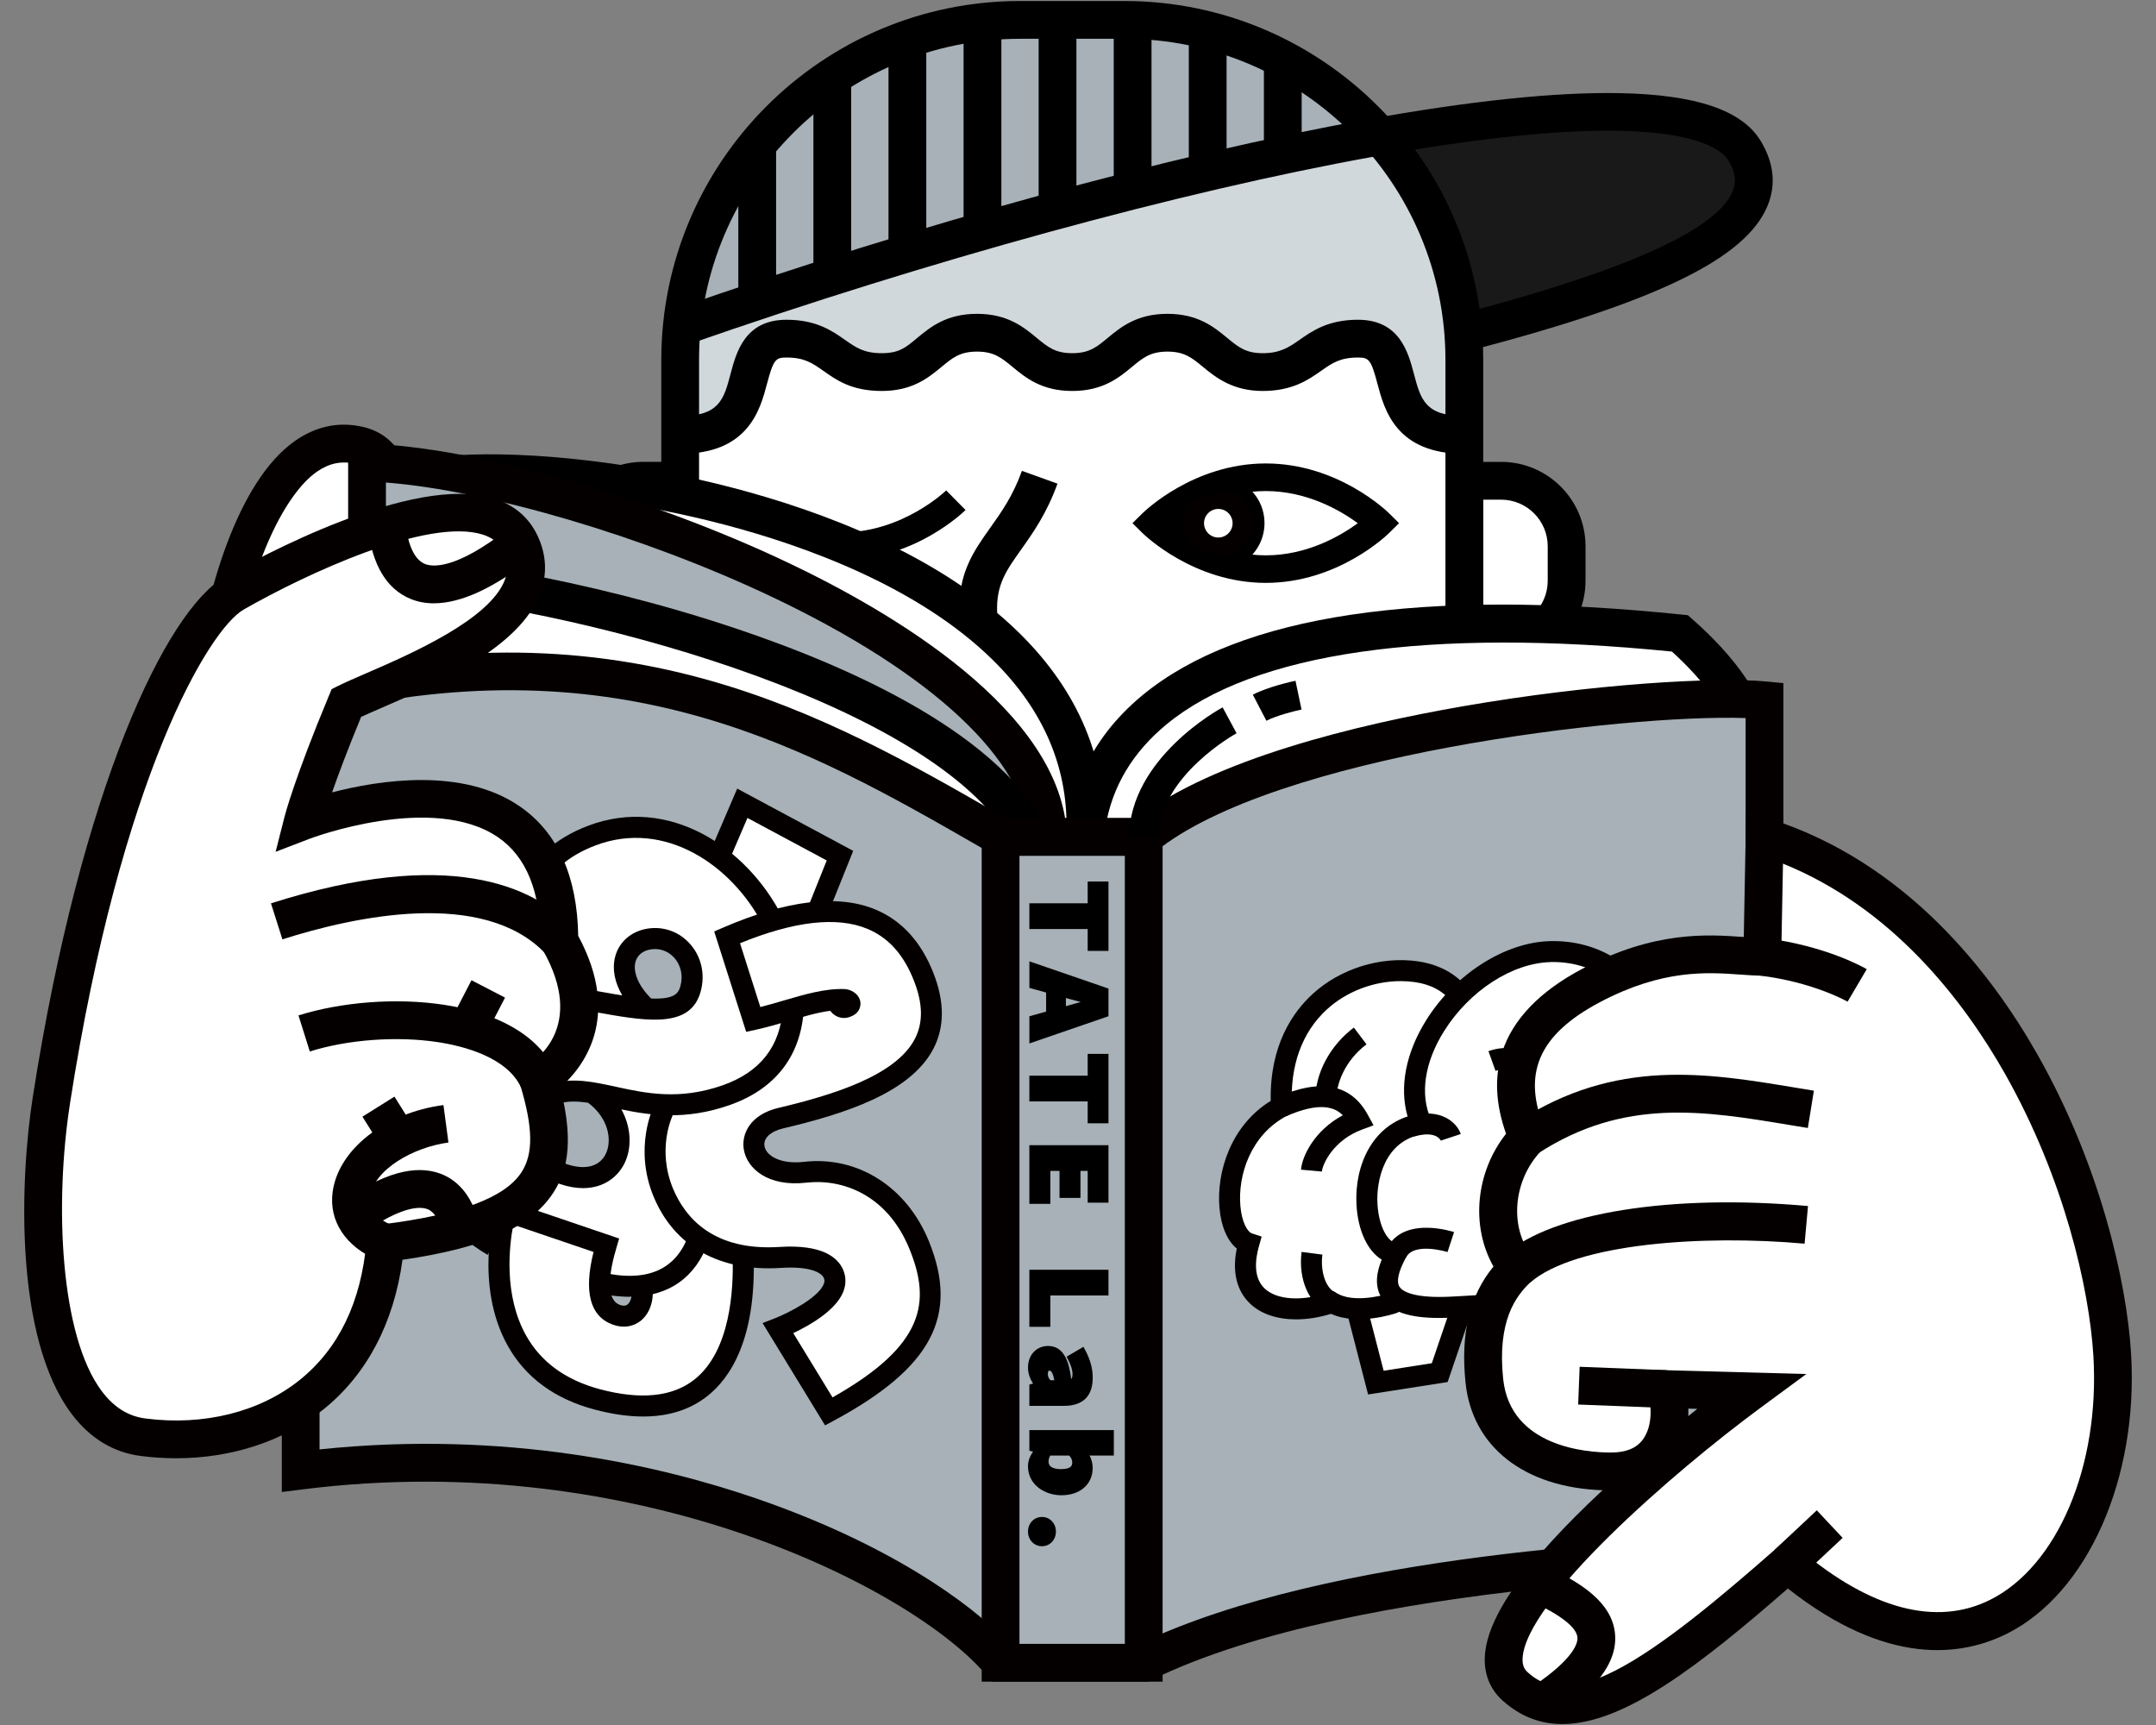
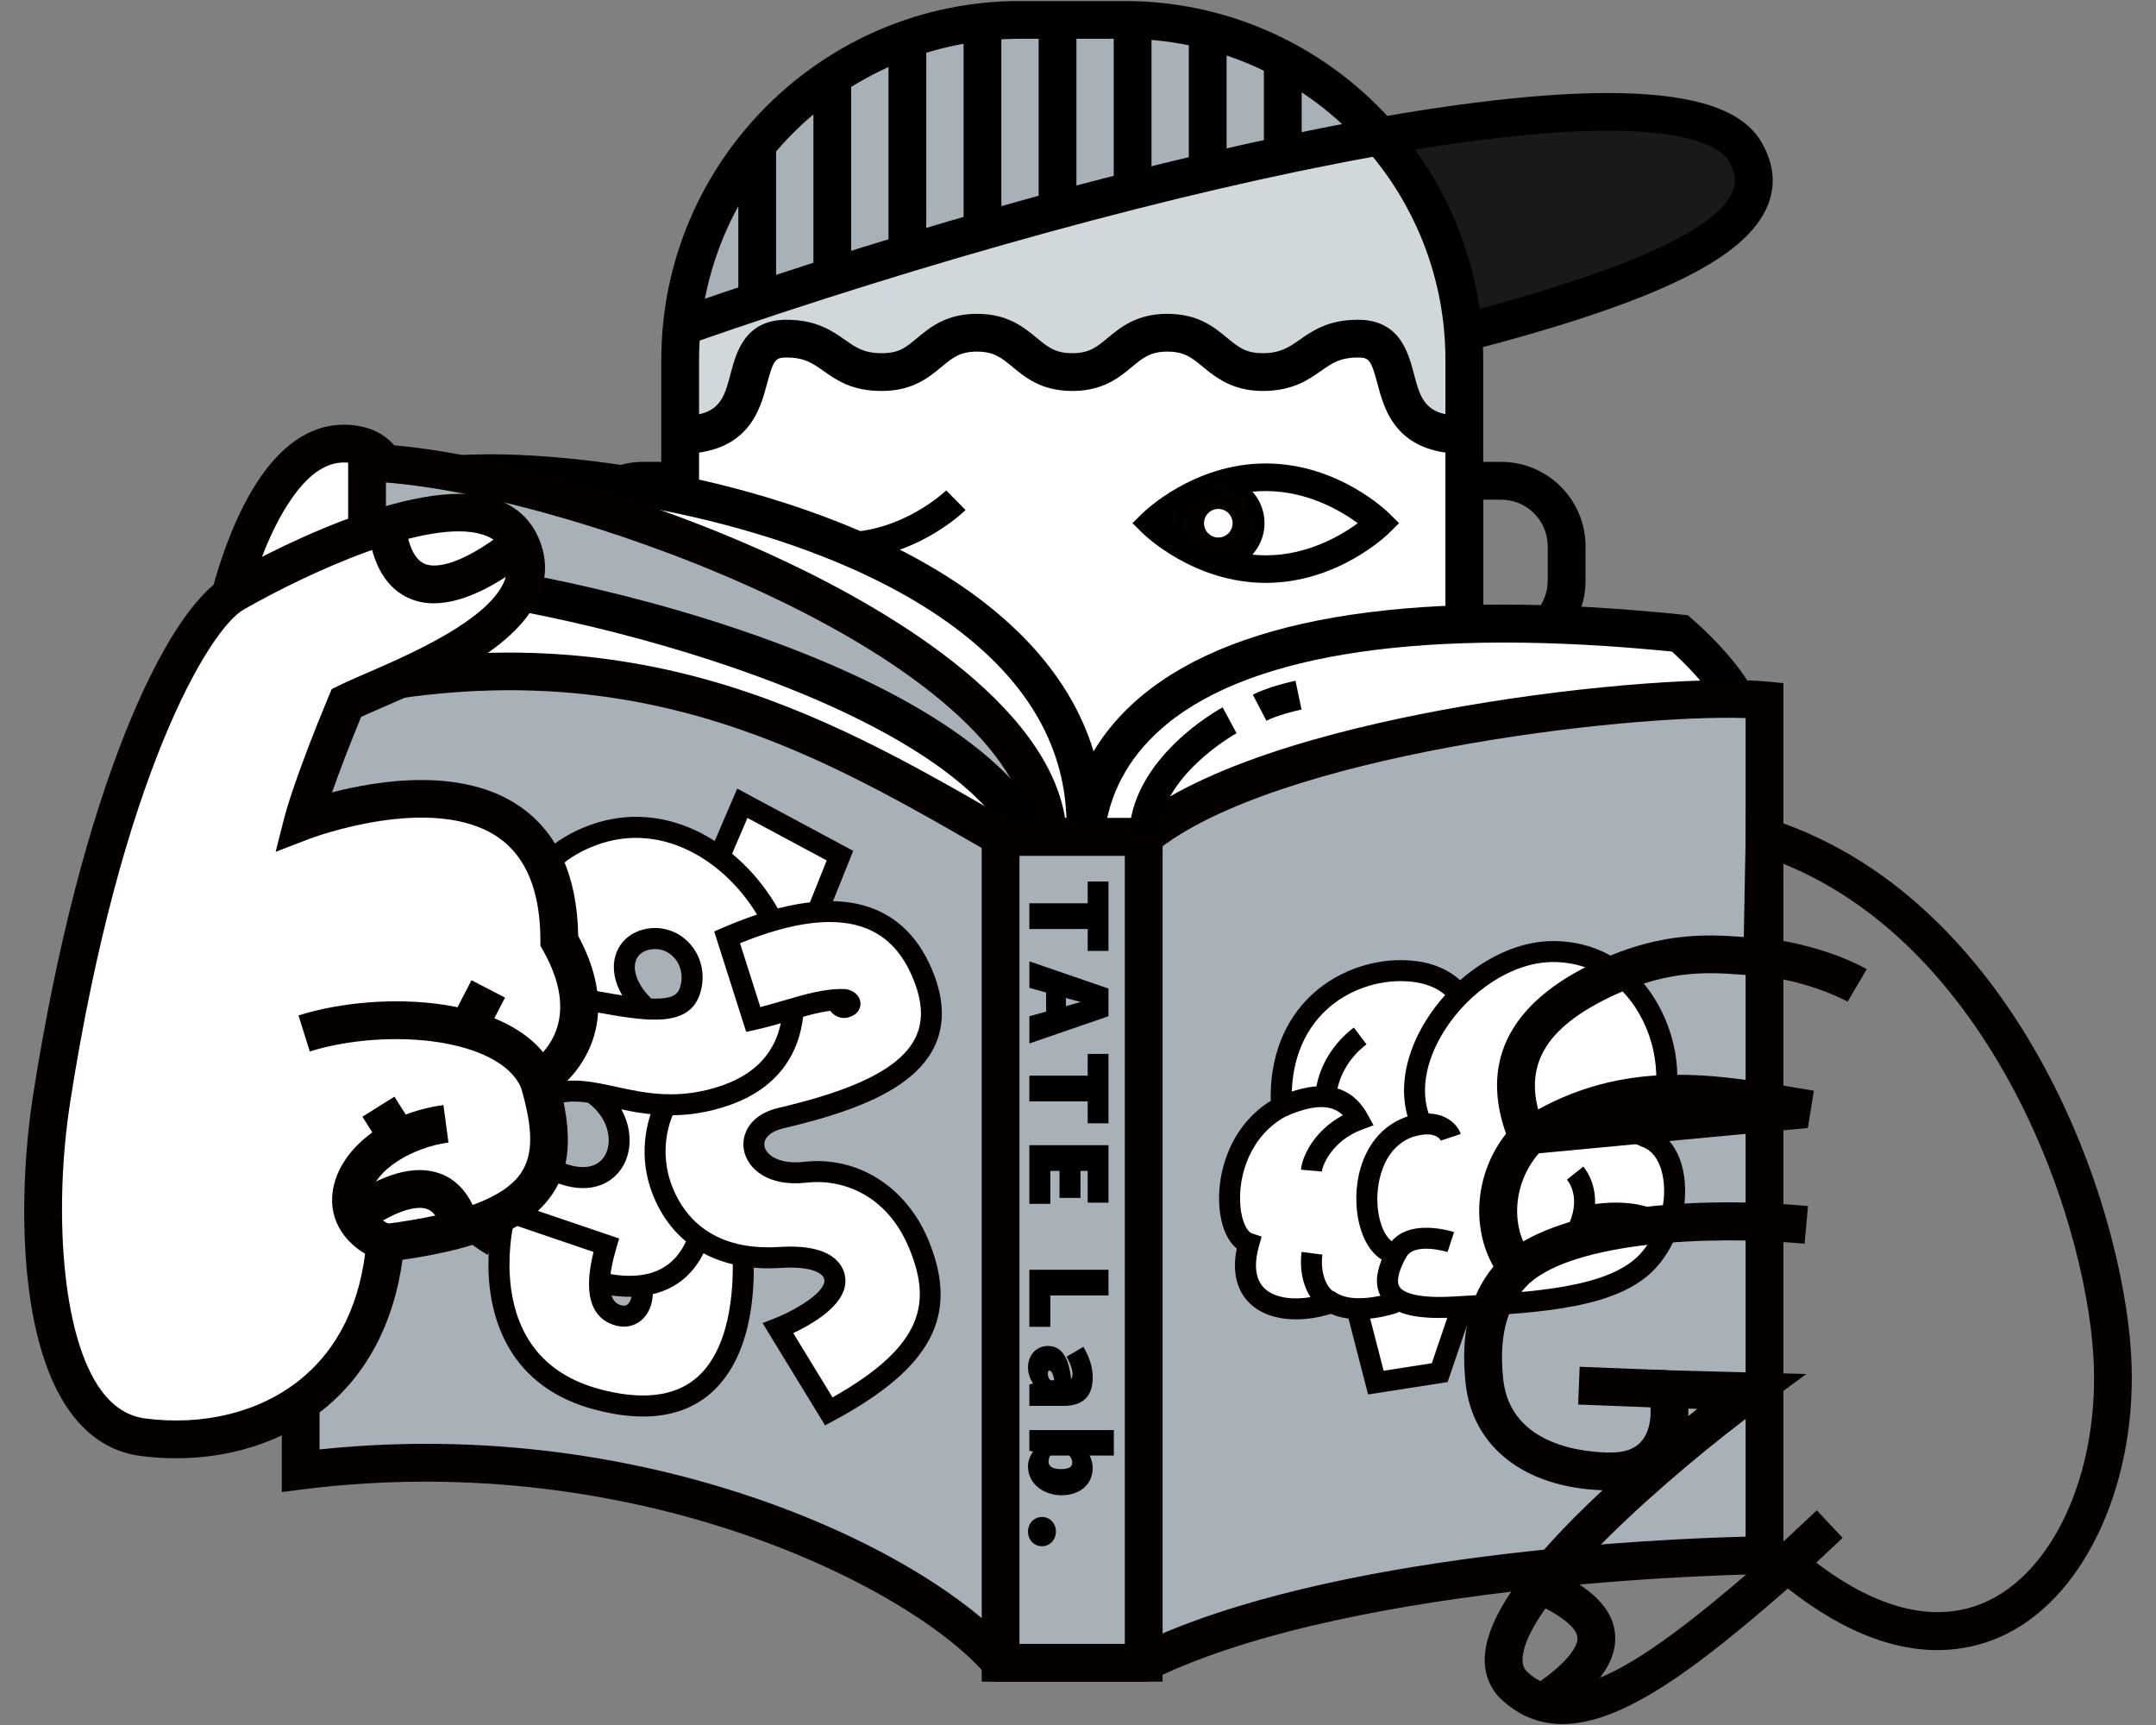
<svg xmlns="http://www.w3.org/2000/svg" id="_レイヤー_1" viewBox="0 0 750 600">
  <rect x="0" y="0" width="750" height="600" fill="#808080" stroke="none" />
  <defs>
    <style>.cls-1{fill:#040000;}.cls-2{fill:#fff;}.cls-3{fill:#d0d8dc;}.cls-4{fill:#a7b1b7;}.cls-5{fill:#191919;}</style>
  </defs>
  <g>
    <path class="cls-5" d="m509.05,115.73c80.74-21.01,111.64-40.29,97.86-63.26-10.44-17.4-59.83-16.9-127.04-5.03l29.18,68.29Z" />
    <g>
-       <path class="cls-2" d="m509.39,167.22h12.8c12.58,0,22.79,10.21,22.79,22.79v11.99c0,12.58-10.21,22.79-22.79,22.79h-12.8v-57.56h0Z" />
      <path d="m522.19,231.35h-19.38v-70.7h19.38c16.19,0,29.36,13.17,29.36,29.36v11.99c0,16.19-13.17,29.36-29.36,29.36Zm-6.23-13.14h6.23c8.94,0,16.21-7.27,16.21-16.21v-11.99c0-8.94-7.27-16.21-16.21-16.21h-6.23v44.42Z" />
    </g>
    <g>
      <path class="cls-2" d="m201.02,167.22h12.8c12.58,0,22.79,10.21,22.79,22.79v11.99c0,12.58-10.21,22.79-22.79,22.79h-12.8v-57.56h0Z" transform="translate(437.63 391.99) rotate(180)" />
      <path d="m243.18,231.35h-19.38c-16.19,0-29.36-13.17-29.36-29.36v-11.99c0-16.19,13.17-29.36,29.36-29.36h19.38v70.7Zm-19.38-57.56c-8.94,0-16.21,7.27-16.21,16.21v11.99c0,8.94,7.27,16.21,16.21,16.21h6.23v-44.42h-6.23Z" />
    </g>
    <rect class="cls-2" x="236.61" y="6.92" width="272.78" height="340.22" rx="118.27" ry="118.27" />
    <path class="cls-3" d="m236.18,149.51v-26.1c0-65.32,52.95-118.27,118.27-118.27h36.24c65.32,0,118.27,52.95,118.27,118.27v26.1c-33.61,0-15.71-33.5-37.03-33.5-16.56,0-16.56,11.63-33.12,11.63s-16.56-13.69-33.13-13.69-16.56,13.69-33.12,13.69-16.56-13.69-33.12-13.69-16.56,13.69-33.12,13.69-16.56-11.63-33.12-11.63c-21.31,0-3.41,33.5-37.02,33.5Z" />
    <path class="cls-4" d="m237.13,113.13c84.51-29.46,173.38-53.98,243.05-66.25-21.68-24.8-53.55-40.47-89.08-40.47h-36.24c-61.42,0-111.93,46.82-117.73,106.72Z" />
    <path d="m391.12,353.71h-36.24c-68.84,0-124.84-56-124.84-124.84v-103.68C230.04,56.35,286.04.35,354.88.35h36.24c68.84,0,124.84,56,124.84,124.84v103.68c0,68.84-56,124.84-124.84,124.84ZM354.88,13.49c-61.59,0-111.7,50.11-111.7,111.7v103.68c0,61.59,50.11,111.7,111.7,111.7h36.24c61.59,0,111.7-50.11,111.7-111.7v-103.68c0-61.59-50.11-111.7-111.7-111.7h-36.24Z" />
    <path d="m509.38,157.86c-23.77,0-27.82-15.32-30.24-24.48-2.22-8.41-2.99-9.02-6.77-9.02-6.2,0-8.96,1.94-12.78,4.62-4.45,3.12-9.98,7.01-20.34,7.01s-16.25-4.63-20.75-8.35c-3.89-3.21-6.46-5.34-12.38-5.34s-8.49,2.12-12.37,5.34c-4.5,3.72-10.1,8.35-20.75,8.35s-16.25-4.63-20.75-8.35c-3.89-3.21-6.46-5.34-12.38-5.34s-8.49,2.12-12.37,5.34c-4.5,3.72-10.1,8.35-20.75,8.35s-15.89-3.89-20.34-7.01c-3.82-2.68-6.58-4.62-12.78-4.62-3.78,0-4.55.61-6.78,9.02-2.42,9.15-6.48,24.48-30.24,24.48v-13.14c13.65,0,15.2-5.85,17.54-14.7,1.98-7.49,4.98-18.8,19.48-18.8,10.36,0,15.89,3.89,20.34,7.01,3.82,2.68,6.58,4.62,12.78,4.62s8.49-2.12,12.37-5.34c4.5-3.72,10.1-8.35,20.75-8.35s16.25,4.63,20.75,8.35c3.89,3.21,6.46,5.34,12.38,5.34s8.49-2.12,12.37-5.34c4.5-3.72,10.1-8.35,20.75-8.35s16.25,4.63,20.75,8.35c3.89,3.21,6.46,5.34,12.38,5.34s8.96-1.94,12.78-4.62c4.45-3.12,9.98-7.01,20.34-7.01,14.51,0,17.5,11.32,19.48,18.8,2.34,8.85,3.89,14.7,17.54,14.7v13.14Z" />
    <path d="m510.71,122.09l-3.31-12.72c57.8-15.04,89.88-29.45,95.34-42.84.86-2.1,1.64-5.5-1.46-10.67-3.01-5.02-20.83-19.93-123.87-1.29-67.17,12.15-153.96,35.94-238.12,65.28l-4.33-12.41c84.78-29.55,172.29-53.53,240.1-65.8,36.31-6.57,66.11-9.68,88.55-9.24,26.49.52,42.5,5.98,48.93,16.71,4.54,7.57,5.34,15.11,2.36,22.41-7.52,18.41-38.68,33.54-104.2,50.59Z" />
    <g>
      <path d="m440.32,202.74c-25.06,0-42.2-16.65-42.92-17.36l-3.45-3.41,3.45-3.41c.72-.71,17.85-17.36,42.92-17.36s42.2,16.65,42.92,17.36l3.45,3.41-3.45,3.41c-.72.71-17.85,17.36-42.92,17.36Zm-32.01-20.76c5.88,4.31,17.51,11.18,32.01,11.18s26.13-6.87,32.01-11.18c-5.88-4.31-17.52-11.18-32.01-11.18s-26.14,6.87-32.01,11.18Z" />
      <g>
        <path class="cls-1" d="m437.84,181.99c0,5.68-3.33,10.58-8.14,12.87-4.77.34-12.55-1.21-16.54-3.2-2.35-2.54-3.79-5.93-3.79-9.67s1.31-6.83,3.48-9.33c5.56-2.55,11.62-3.35,16.97-3.47,4.74,2.31,8.01,7.17,8.01,12.8Z" />
        <path d="m428.35,196.95c-5.03,0-12.15-1.49-16.11-3.46l-.34-.17-.26-.28c-2.79-3.02-4.33-6.95-4.33-11.06s1.42-7.71,3.99-10.67l.29-.34.4-.19c5.04-2.31,10.85-3.5,17.78-3.66h.5s.45.21.45.21c5.65,2.75,9.16,8.37,9.16,14.65s-3.65,12.04-9.31,14.72l-.35.17-.39.03c-.47.03-.97.05-1.49.05Zm-13.94-6.97c3.74,1.74,10.5,3.04,14.75,2.85,4.03-2.07,6.62-6.29,6.62-10.84s-2.45-8.61-6.42-10.74c-5.94.18-10.93,1.2-15.24,3.09-1.74,2.16-2.7,4.86-2.7,7.65,0,2.95,1.06,5.77,2.99,7.99Z" />
      </g>
      <circle class="cls-2" cx="423.81" cy="181.99" r="4.97" />
    </g>
-     <path d="m358.26,248.44c-.24-.15-5.92-3.63-11.67-9.39-8.07-8.08-12.52-16.87-12.86-25.43-.56-14.14,4.93-21.86,10.74-30.04,3.88-5.45,7.89-11.09,11.02-19.8l12.37,4.45c-3.74,10.4-8.69,17.37-12.67,22.96-5.24,7.37-8.7,12.24-8.32,21.91.51,12.95,18.06,24.01,18.23,24.12l-6.84,11.22Z" />
    <path d="m292.97,194.76c-25.06,0-42.2-16.65-42.92-17.36l6.73-6.81c.14.14,15.15,14.59,36.18,14.59s36.04-14.45,36.19-14.6l6.73,6.82c-.72.71-17.85,17.36-42.92,17.36Z" />
    <rect x="335.2" y="7.64" width="13.14" height="72.73" />
    <rect x="309.08" y="13.58" width="13.14" height="74.49" />
    <rect x="282.96" y="26.6" width="13.14" height="69.58" />
    <rect x="256.84" y="49.5" width="13.14" height="55.19" />
    <rect x="361.31" y="6.92" width="13.14" height="66.16" />
    <rect x="387.43" y="7.64" width="13.14" height="58.58" />
    <rect x="413.55" y="11.46" width="13.14" height="48.38" />
    <rect x="439.67" y="20.53" width="13.14" height="33.48" />
  </g>
  <g>
    <path class="cls-2" d="m74.37,236.86c4.38-37,21.08-88.8,50.52-81.96,29.44,6.84-2.81,84.42-2.81,84.42l-47.72-2.45Z" />
    <path class="cls-1" d="m126.37,246.12l-59.36-3.05.83-6.97c3.47-29.33,14.65-68.6,34.74-82.71,7.39-5.19,15.39-6.83,23.79-4.88,6.12,1.42,10.91,5.2,13.85,10.93,11.91,23.2-9.59,76.41-12.08,82.4l-1.78,4.28Zm-44.55-15.45l35.91,1.85c8.15-21.05,17.24-54.55,10.81-67.08-1.19-2.31-2.77-3.58-5.14-4.13-4.67-1.09-9.01-.16-13.26,2.83-10.49,7.37-22.95,30.6-28.32,66.53Z" />
  </g>
  <g>
    <path class="cls-2" d="m377.51,291.12c3.18-35.01,36.6-88.32,206.87-70.81,15.12,13.24,19.89,23.27,19.89,23.27l-206.41,58.99-20.35-11.45Z" />
    <path d="m397.03,309.64l-26.45-14.88.39-4.24c1.21-13.27,6.78-32.51,26.5-48.74,33.88-27.9,97-37.33,187.58-28.01l2.08.21,1.58,1.38c15.95,13.98,21.28,24.93,21.5,25.39l3.34,7.01-216.51,61.87Zm-12.45-22.08l14.11,7.94,195.18-55.78c-2.64-3.43-6.61-7.96-12.27-13.09-84.63-8.45-145.39.28-175.78,25.3-11.85,9.76-18.98,21.73-21.24,35.63Z" />
  </g>
  <g>
    <path class="cls-2" d="m158.85,164.95c63.86-4.09,223.21,27.71,218.66,126.17-4.33,93.83-218.66-126.17-218.66-126.17Z" />
    <path d="m358.14,320.96c-11.88,0-27.52-5.97-47.41-18.06-19.35-11.75-42.84-29.37-69.82-52.37-45.72-38.96-86.36-80.59-86.77-81.01l-9.97-10.23,14.25-.91c26.63-1.7,63.87,2.69,97.17,11.46,29.77,7.84,71.09,22.93,98.93,50.28,20.84,20.47,30.78,44.46,29.54,71.29-.47,10.1-3.63,23.14-16.05,27.86-2.95,1.12-6.25,1.68-9.89,1.68Zm-183.76-149.74c15.02,14.87,43.88,42.76,75.11,69.37,26.44,22.53,49.34,39.72,68.08,51.1,28.81,17.5,41.05,17.1,45.78,15.3,1.72-.65,6.96-2.65,7.58-16.18,1.06-22.94-7.56-43.57-25.62-61.31-25.79-25.33-64.84-39.51-93.07-46.95-29.88-7.87-57.67-10.96-77.87-11.34Z" />
  </g>
  <g>
    <path class="cls-4" d="m127.68,198.62v-37.76c69.22,2.39,234.52,62.83,236.9,130.26s-236.9-92.49-236.9-92.49Z" />
    <path class="cls-1" d="m346.33,314.3c-10.63,0-24.73-3.47-43-10.49-20.98-8.07-47.28-20.87-78.17-38.06-52.37-29.14-100.65-61.34-101.13-61.66l-2.92-1.95v-48.08l6.8.23c37.37,1.29,97.45,18.3,146.1,41.37,35.62,16.89,95.6,51.71,97.14,95.22.42,11.78-5.23,17.45-10.04,20.14-3.91,2.18-8.8,3.28-14.78,3.28Zm-212.08-119.21c11.17,7.35,52.78,34.4,97.36,59.21,92.27,51.33,116.82,48.74,123.1,45.24,1.05-.59,3.53-1.97,3.31-8.19-.94-26.7-33.62-57.25-89.64-83.81-44.32-21.01-98.11-36.84-134.13-39.71v27.27Z" />
  </g>
  <g>
    <path class="cls-2" d="m119.31,270.83v-72.2c65.43,1.38,213.25,37,239.9,94.28-168.28-9.55-239.9-22.08-239.9-22.08Z" />
    <path d="m369.8,300.09l-10.96-.62c-133.41-7.57-215.76-17.81-240.67-22.17l-5.44-.95v-84.44l6.71.14c30.44.64,84.43,9.09,136.44,26.52,41.07,13.76,93.36,37.34,109.28,71.57l4.63,9.95Zm-243.92-34.87c19.05,2.9,88.84,12.55,221.15,20.4-35.3-45.62-156.77-76.89-221.15-80.18v59.78Z" />
  </g>
  <g>
    <path class="cls-4" d="m397.86,578.35c74-36.2,215.96-37.4,215.96-37.4V243.58c-34.21-3.25-169.99,10.12-215.96,47.54h-49.79c-59.67-34.21-129.69-76.93-243.47-48.01v268.41c120.14-15.12,217.21,35.8,243.47,66.83h49.79Z" />
    <path class="cls-1" d="m399.38,584.92h-54.36l-1.97-2.33c-25.19-29.77-120.76-79.26-237.63-64.56l-7.39.93V238l4.95-1.26c50.53-12.84,97.09-13,142.35-.49,39.32,10.87,72.29,29.81,101.38,46.51l3.11,1.79h45.76c26.81-20.53,76.31-32.48,113.54-38.93,45.03-7.8,87.87-10.24,105.31-8.58l5.95.57v309.86l-6.52.06c-1.41.01-141.34,1.6-213.12,36.73l-1.37.67Zm-48.36-13.14h45.33c66.5-31.82,181.99-36.58,210.89-37.28V249.76c-41.77-1.46-164.03,12.91-205.24,46.46l-1.81,1.47h-53.88l-6.16-3.53c-58.01-33.32-123.63-71.02-228.99-45.9v255.88c64.82-6.79,118.46,5.5,152.52,17.27,44.33,15.33,73.69,35.61,87.33,50.36Z" />
  </g>
  <g>
    <g>
      <polygon class="cls-2" points="468.85 443.09 478.61 480.91 500.83 477.44 513.52 440.18 468.85 443.09" />
      <path class="cls-1" d="m475.91,485.02l-11.69-45.29,54.53-3.54-15.17,44.52-27.67,4.32Zm-2.42-38.58l7.83,30.34,16.76-2.62,10.22-29.99-34.82,2.26Z" />
    </g>
    <g>
      <path class="cls-2" d="m492.65,337.99c-20.94-2.95-48.7,11.48-46.87,47-22.24,11.83-21.24,44.29-11.35,47.52-5.86,20.81,11.35,26.5,28.93,20.55,8.06,4.71,21.06.27,21.06.27,15.19-5.13,55.47-108.69,8.23-115.34Z" />
      <path class="cls-1" d="m450.85,458.91c-6.53,0-12.17-1.85-15.96-5.44-3.36-3.19-6.73-9.05-4.66-19.19-3.28-2.67-5.46-7.69-6.02-14.15-1.09-12.64,4.04-28.71,17.83-37.22-.37-19.29,7.65-30.83,14.59-37.19,9.63-8.82,23.62-13.17,36.51-11.36h0c10.28,1.45,22.98,7.95,25.11,30.72,1.42,15.22-2.3,35.86-10.21,56.65-5.79,15.23-14.74,32.43-22.47,35.05-.56.19-13.24,4.42-22.55.21-4.23,1.29-8.36,1.92-12.18,1.92Zm36.38-117.65c-9.31,0-18.8,3.57-25.66,9.85-8.67,7.94-12.88,19.59-12.15,33.68l.12,2.32-2.05,1.09c-12.35,6.57-16.94,20.45-16,31.3.48,5.54,2.41,8.99,4.07,9.53l3.33,1.09-.95,3.37c-1.3,4.61-2.01,10.9,1.98,14.68,4.22,4.01,12.96,4.57,22.26,1.42l1.58-.53,1.44.84c5.39,3.15,14.85,1.04,18.05-.03,2.92-.99,10.65-11.43,17.99-30.73,7.52-19.77,11.08-39.23,9.76-53.37-1.37-14.67-7.54-22.57-18.85-24.17-1.62-.23-3.26-.34-4.91-.34Z" />
    </g>
    <path class="cls-1" d="m459.84,407.5l-7.27-.66c.44-4.9,4.8-13.69,14.54-18.92-2.72-2.8-8.02-4.84-19.84.4l-2.96-6.67c15.03-6.67,25.62-4.63,31.47,6.05l2.03,3.71-3.97,1.47c-10.01,3.71-13.77,12.02-14,14.63Z" />
    <path class="cls-1" d="m464.85,382.4h-7.3c0-9.17,5.14-18.75,13.41-24.99l4.4,5.83c-7.75,5.86-10.51,13.98-10.51,19.17Z" />
    <path class="cls-1" d="m462,456.44c-6.58-2.63-10.46-11.46-9.22-20.99l7.24.94c-.79,6.07,1.27,11.9,4.69,13.27l-2.71,6.78Z" />
    <g>
      <path class="cls-2" d="m539.34,331c-27.59.65-55.84,35.77-44.85,59.91-25.63,4-21.97,44.56-8.79,45.09-5.37,10.16-6.21,20.13,19.96,18.62,26.17-1.51,55.1-2.45,67.55-15.93,12.45-13.48,12.45-37.75,0-42.96,16.11-19.62,2.2-65.59-33.87-64.73Z" />
      <path class="cls-1" d="m500.64,458.42c-10.56,0-16.95-2.22-19.94-6.87-2.73-4.24-1.76-9.21-.05-13.42-4.86-2.96-8.25-9.99-8.77-18.97-.41-7.15,1.1-14.11,4.26-19.62,3.15-5.5,7.77-9.31,13.51-11.21-2.92-10.15-.65-22.12,6.51-33.54,10.06-16.04,27.38-27.07,43.09-27.44h0c16.91-.42,31.09,8.61,38.94,24.72,7.05,14.47,7,31.3.23,42.56,3.43,2.75,5.87,6.99,7.03,12.3,2.51,11.56-1.33,25.32-9.57,34.23-12.81,13.87-39.83,15.39-65.96,16.86l-4.06.23c-1.84.11-3.59.16-5.23.16Zm38.78-123.78h0c-13.37.32-28.27,9.97-37.08,24.02-6.82,10.88-8.47,22.08-4.54,30.73l1.99,4.38-4.75.74c-13.51,2.11-16.33,16.22-15.87,24.23.47,8.26,3.83,13.49,6.67,13.61l5.79.23-2.71,5.12c-2.53,4.78-3.22,8.11-2.07,9.9.83,1.29,4.3,4.19,18.6,3.37l4.07-.23c23.53-1.33,50.2-2.83,61-14.53,6.59-7.13,9.79-18.54,7.79-27.73-.59-2.74-2.23-7.59-6.52-9.39l-4.52-1.9,3.11-3.79c7.21-8.78,7.74-24.83,1.25-38.15-6.55-13.43-18.29-20.94-32.21-20.62Z" />
    </g>
    <path class="cls-1" d="m501.26,396.84c-.16-.39-1.78-3.71-9.42-1.53l-2.01-7.02c11.77-3.36,17.13,2.55,18.32,6.15l-6.93,2.29.04.11Z" />
-     <path class="cls-1" d="m542.77,391.59c-.44-6.91-4.08-13.25-9.74-16.97-4.2-2.76-8.86-3.54-12.78-2.13l-2.47-6.87c6.11-2.19,13.12-1.13,19.26,2.9,7.57,4.98,12.43,13.43,13.01,22.61l-7.29.46Z" />
    <path class="cls-1" d="m534.92,399.63l-4.23-5.95c11.5-8.18,34.04-7.43,44.42-1.07l-3.81,6.23c-8.1-4.96-27.57-5.48-36.38.79Z" />
    <path class="cls-1" d="m489,437.55l-6.61-3.1c1.64-3.5,5.5-7.62,14.45-7.4,4.71.12,8.81,1.44,8.98,1.5l-2.27,6.94c-.11-.04-11.87-3.64-14.55,2.07Z" />
    <path class="cls-1" d="m545.48,438.9l-5.34-4.98c8.85-9.47,8.86-18.69,4.94-23.62l5.71-4.54c5.87,7.38,6.5,20.49-5.32,33.15Z" />
    <path class="cls-1" d="m576.93,430.49c-3.98-4.87-13.77-6.22-26.17-3.6l-1.51-7.14c15.36-3.24,27.5-1.01,33.33,6.12l-5.65,4.62Z" />
  </g>
  <g>
    <rect class="cls-4" x="348.07" y="291.12" width="49.79" height="287.23" />
    <path class="cls-1" d="m404.43,584.92h-62.93v-300.37h62.93v300.37Zm-49.79-13.14h36.65v-274.09h-36.65v274.09Z" />
  </g>
  <g>
    <polygon points="378.37 330.75 385.6 330.75 385.6 306.61 378.37 306.61 378.37 314.19 358.08 314.19 358.08 323.14 378.37 323.14 378.37 330.75" />
    <path d="m385.6,343.85l-27.51-9.47v9.23l5.82,1.62v6.63l-5.82,1.62v9.46l27.51-9.47v-9.63Zm-14.81,6.12v-2.84l.75.21c1.39.39,2.91.8,4.44,1.2-.05.01-.11.03-.16.04-1.45.38-2.96.78-4.28,1.18l-.75.21Z" />
    <polygon points="378.37 390.71 385.6 390.71 385.6 366.57 378.37 366.57 378.37 374.15 358.08 374.15 358.08 383.1 378.37 383.1 378.37 390.71" />
    <polygon points="365.38 407.27 368.57 407.27 368.57 416.66 375.86 416.66 375.86 407.27 378.37 407.27 378.37 418.32 385.6 418.32 385.6 398.33 358.08 398.33 358.08 418.73 365.38 418.73 365.38 407.27" />
    <polygon points="365.38 450.6 385.6 450.6 385.6 441.66 358.08 441.66 358.08 461.5 365.38 461.5 365.38 450.6" />
    <path d="m358.08,481.57v7.42h12.09c6.51,0,9.95-3.38,9.95-9.77,0-3.23-.88-6.42-2.69-9.76l-.54-1-5.85,3.43.47.92c1.09,2.16,1.58,3.74,1.58,5.12,0,.93-.18,1.45-.45,1.74-.69-5.63-2.37-11.51-8.05-11.51-4.05,0-6.98,3.14-6.98,7.47,0,1.94.58,3.79,1.77,5.61l-1.29.33Zm7.33-1.49c-.67-.76-.91-1.36-.91-2.15,0-1.2.43-1.2.57-1.2.71,0,1.31,1.21,1.69,3.35h-1.35Z" />
    <path d="m387.47,506.29v-8.87h-29.39v7.19l1.29.33c-1.15,1.56-1.77,3.31-1.77,5.04,0,6.57,5.98,10.11,11.61,10.11,6.52,0,10.9-3.82,10.9-9.51,0-1.45-.38-2.96-1.09-4.34l.81.04h7.63Zm-22.11,0h6.61c.72.83,1.02,1.53,1.02,2.34s0,2.37-3.91,2.37c-1.97,0-4.32-.45-4.32-2.6,0-.77.2-1.48.59-2.11Z" />
    <path d="m362.48,527.64c-2.78,0-4.87,2.19-4.87,5.09s2.14,5.09,4.87,5.09,4.84-2.24,4.84-5.09-2.08-5.09-4.84-5.09Z" />
  </g>
  <path d="m402.97,291.19l-10.22-.14c.37-27.35,31.25-44.3,32.56-45.01l4.85,9c-.26.14-26.9,14.83-27.19,36.15Z" />
  <path d="m440.54,250.7l-4.72-9.07c5.44-2.83,13.89-4.65,14.84-4.84l2.1,10c-2.19.46-8.67,2.06-12.22,3.91Z" />
  <g>
    <path class="cls-2" d="m280.04,407.72c-19.53,2.24-23.99-15.14-8.5-18.81,35.22-8.34,61-20.4,49.79-49.05-6.91-17.66-20.09-24.01-37.05-22.65l7.86-19.59-33.97-18.23-8,18.64c-12.74-9.56-28.73-13.34-44.45-7.36-9.02,3.43-15.51,8.68-19.43,15.29l.08-.16-11.32-17.42s-18.74,8.19-31.2,14.91c-20.22,10.92-18.3,34.25-14.68,41.77,5.44,11.3,15.2,18.26,26.61,18.67,0,0,.1-.14,0,0-11.05,15.47-15.44,51.38,15.62,69.59l2.32.81c-1.24,16.97,2.35,44.19,33.96,52.6,43.31,11.53,51.7-22.37,50.75-50,4.15.72,8.5.91,12.92.62,11.25-.72,16.82,1.85,18.51,5.68,4.33,9.8-19.27,18.98-19.27,18.98l17.67,28.92c35.76-19.27,40.1-36.5,31.48-57.78-7.86-19.42-24.42-27.18-39.72-25.43Zm-79.02,1.81c-8.06-1.22-14.59-8.81-14.59-16.96s6.53-13.77,14.59-12.56c8.06,1.22,14.59,8.81,14.59,16.96s-6.53,13.77-14.59,12.56Zm7.59,36.04l-.11.05s0-.05,0-.08l.1.03Zm5.76,11.73c-4.1-1.48-5.99-5.31-5.89-11.19,1.93.44,11.96,1.37,14.69,1.02h0c1.22,6.71-2.71,12.37-8.8,10.17Zm14.83-107.42c-6.38-.96-11.56-6.98-11.56-13.44s5.17-10.91,11.56-9.95,11.56,6.98,11.56,13.44-5.17,10.91-11.56,9.95Z" />
    <path class="cls-1" d="m287.02,495.79l-21.75-35.59,4.07-1.58c5.66-2.21,15.33-7.4,17.2-11.94.43-1.03.26-1.67.05-2.16-.93-2.1-5.34-4.13-14.94-3.51-21.29,1.37-37-7.4-44.23-24.67-7.09-16.95-.2-31.19.1-31.79l6.54,3.25-3.27-1.62,3.28,1.61c-.23.48-5.67,11.95.09,25.73,4.2,10.03,14.02,21.68,37.02,20.2,14.97-.96,20.27,3.74,22.08,7.85,1.11,2.52,1.12,5.25.02,7.9-2.69,6.49-11.88,11.65-17.33,14.22l13.66,22.36c32.22-18.17,34.2-33.27,26.8-51.52-7.79-19.22-23.65-24.58-35.92-23.17-13.29,1.52-20.58-4.87-21.73-11.45-.98-5.59,2.34-12.26,11.97-14.54,18.57-4.4,40.75-11.09,47.48-23.95,2.95-5.63,2.87-12.24-.25-20.22-3.57-9.14-8.88-15.06-16.21-18.12-10.53-4.39-25.43-2.71-44.32,5l7.07,22.2c2.72-.69,5.43-1.49,8.07-2.26,7.52-2.2,14.61-4.29,21.42-3.99l.39.04c2.35.36,4.81,2.12,4.95,4.82.05.9-.12,3.91-4.37,5.02-2.1.55-4.41-.23-5.88-1.99-.09-.11-.18-.23-.27-.34-4.39.58-9.19,1.98-14.19,3.45-3.8,1.12-7.74,2.27-11.8,3.16l-3.25.71-11.12-34.92,3.03-1.31c22.22-9.6,40.07-11.73,53.07-6.31,9.13,3.81,15.93,11.27,20.2,22.2,3.88,9.92,3.85,18.76-.08,26.27-8.06,15.38-30.95,22.62-52.27,27.66-4.4,1.04-6.93,3.46-6.46,6.17.58,3.34,5.58,6.39,13.71,5.46,18.74-2.14,35.83,8.72,43.51,27.68,10.51,25.95.91,44.01-33.13,62.36l-3.04,1.64Z" />
    <path class="cls-1" d="m169.62,436.48c-13.05-7.65-21.53-19.1-24.52-33.12-3.5-16.41,1.38-32.79,7.77-41.74,12.08-16.92,28.85-21.66,57.89-16.36,2.06.38,3.96.7,5.7.96-2.63-4.48-3.55-9.14-2.5-13.33,1.21-4.82,4.96-8.42,10.04-9.64,5.7-1.36,11.51.34,15.57,4.56,4.36,4.54,5.9,10.97,4.13,17.22-3.41,12.03-16.93,10.57-34.25,7.41-26.14-4.77-40.33-1.01-50.64,13.42-5.46,7.65-9.61,21.74-6.57,35.98,2.55,11.96,9.84,21.76,21.07,28.34l-3.69,6.3Zm56.92-89.17c7.97.3,9.42-1.7,10.14-4.26,1.05-3.72.17-7.52-2.38-10.17-2.27-2.36-5.4-3.28-8.6-2.52-2.46.59-4.11,2.12-4.67,4.32-.72,2.87.4,7.6,5.5,12.63Z" />
    <path class="cls-1" d="m202.83,413.26c-2.41,0-5.09-.43-8.04-1.43-8.1-2.72-13.62-10.94-13.42-19.99.16-7.37,4.37-13.13,10.98-15.03,7.07-2.03,14.27-.47,21.88,1.19,10.33,2.25,22.04,4.79,37.14-.5,13.1-4.59,20.15-13.64,20.95-26.89l7.29.44c-.98,16.24-9.91,27.77-25.83,33.34-15.24,5.34-27.53,3.58-37.62,1.49,3.61,6.52,3.61,13.73,1.03,18.86-2.28,4.54-7.07,8.52-14.36,8.52Zm-3.24-30.11c-1.82,0-3.56.2-5.23.68-5.01,1.44-5.65,6.2-5.69,8.17-.11,4.97,2.76,11,8.44,12.91,6.43,2.16,11.37.9,13.56-3.45,2.4-4.78,1.02-12.57-6.11-17.91-1.72-.25-3.37-.4-4.96-.4Z" />
    <path class="cls-1" d="m184.23,347.62c-6.65-14.54-7.78-28.05-3.26-39.06,3.92-9.57,12.05-16.94,23.51-21.3,28.28-10.77,55.35,7.6,67.48,31.31l-6.5,3.33c-10.65-20.81-34.12-37.05-58.39-27.81-9.66,3.68-16.17,9.48-19.35,17.24-3.73,9.1-2.64,20.6,3.15,33.25l-6.64,3.04Z" />
    <path class="cls-1" d="m219.02,451.05c-3.73,0-7.76-.51-12.05-1.54l1.7-7.1c16.11,3.86,26.52-.53,30.93-13.07l6.89,2.42c-4.46,12.67-14.02,19.28-27.46,19.28Z" />
    <polygon class="cls-1" points="287.72 318.57 280.95 315.85 287.59 299.29 260.01 284.5 253.85 298.86 247.14 295.98 256.45 274.3 296.8 295.95 287.72 318.57" />
    <path class="cls-1" d="m223.73,492.7c-5.18,0-10.82-.81-16.92-2.43-13.79-3.67-23.91-11.07-30.08-22-11.93-21.12-4.65-46.97-4.34-48.06l1.06-3.67,41.93,14.25-.99,3.36c-2.34,7.95-4.03,17.82,1.28,19.74,1.71.62,2.45-.01,2.69-.22,1.01-.86,1.8-3,1.28-5.86l7.18-1.31c.93,5.12-.5,10-3.74,12.74-2.68,2.27-6.28,2.82-9.89,1.51-7.93-2.86-10.18-11.36-6.72-25.29l-27.91-9.49c-1.43,7.44-3.44,24.6,4.53,38.7,5.17,9.16,13.79,15.39,25.6,18.54,14.24,3.79,25.33,2.64,32.94-3.42,12.44-9.91,13.62-31.15,13.22-42.93l7.3-.25c1,29.11-8.13,42.65-15.97,48.89-6.02,4.8-13.54,7.2-22.45,7.2Z" />
    <path class="cls-1" d="m155.71,367.39c-12.61-.44-23.74-8.19-29.77-20.73-4.88-10.14-5.17-35.01,16.24-46.57,12.44-6.72,30.7-14.71,31.47-15.05l2.84-1.24,13.01,20.02-6.12,3.98-9.62-14.81c-5.69,2.54-18.77,8.49-28.1,13.53-18.66,10.08-15.64,31.75-13.12,36.98,4.91,10.2,13.45,16.25,23.45,16.6l-.26,7.3Z" />
    <path class="cls-1" d="m158.34,341.38c-.75,0-1.48-.14-2.19-.42-1.88-.75-3.11-2.42-3.22-4.34-.06-1.03.17-3.62,3.54-5.43l.39-.18,23.76-9.35,2.67,6.79-18.46,7.26c-.25,1.38-.77,2.76-1.77,3.69-1.37,1.28-3.05,1.97-4.71,1.97Zm1.38-3.63h0Z" />
  </g>
  <g>
    <g>
-       <path class="cls-2" d="m613.82,291.12c80.36,25.77,117.64,125.33,120.94,180.13,3.98,66.04-42.17,132.66-112.98,72.67-44.77,39.29-74.53,60.73-94.68,42.7-25.99-23.25,81.95-102.64,81.95-102.64l-29.44-.8c2.78,8.75,1.79,28.64-19.29,28.64s-41.57-8.95-43.96-31.43c-2.39-22.48,5.17-33.22,11.54-39.19-10.54-13.13-8.35-33.22,3.58-45.55-7.88-18.5-6.56-37.79,22.08-52.91,28.64-15.12,47.54-9.95,59.47-9.95l.8-41.69Z" />
      <path class="cls-1" d="m543.48,599.67c-7.53,0-14.46-2.51-20.76-8.16-4.35-3.89-6.49-9.17-6.2-15.27.66-13.84,14.07-32.81,40.95-57.9-27.13-.92-45.28-15.02-47.64-37.26-1.82-17.11,1.36-30.44,9.7-40.55-7.95-14.03-6.25-32.73,4.38-46.19-3.67-10.3-4.12-19.85-1.34-28.43,3.69-11.4,13.09-21.14,27.92-28.97,25.09-13.24,43.56-11.92,55.78-11.05.11,0,.22.02.33.02l.83-43.75,8.41,2.7c47.03,15.08,76.58,53.03,93.08,82.2,21.59,38.16,30.9,78.63,32.41,103.79,2.61,43.31-15.13,83.35-43.14,97.37-15.93,7.97-41.85,11.42-76.25-15.7-30.58,26.65-56.94,47.15-78.44,47.15Zm27.07-123.31l57.82,1.56-15.42,11.35c-31.7,23.32-82.35,67.73-83.3,87.6-.13,2.71.86,3.97,1.84,4.85,4.96,4.44,12.94,8.37,30.72-.8,15.88-8.18,35.93-25,55.25-41.95l4.26-3.74,4.32,3.66c24.63,20.86,47.54,26.94,66.27,17.57,23.44-11.73,38.21-46.62,35.91-84.83-1.43-23.69-10.25-61.9-30.73-98.11-14.32-25.32-39.07-57.7-77.25-73.12l-.74,38.96h-6.45c-2.41,0-4.98-.18-7.7-.38-11.37-.81-26.94-1.92-48.71,9.56-21.5,11.35-27.39,25.08-19.1,44.52l1.71,4.01-3.03,3.13c-9.88,10.21-11.31,26.75-3.18,36.87l3.81,4.75-4.44,4.16c-5.1,4.79-11.64,13.49-9.5,33.7,2.52,23.71,29.28,25.55,37.43,25.55,5.28,0,8.93-1.49,11.17-4.54,3.46-4.73,2.98-12.04,1.87-15.54l-2.8-8.81Zm16.77,13.6c.03.86.02,1.73-.02,2.6,1.08-.87,2.13-1.71,3.14-2.52l-3.12-.08Z" />
    </g>
    <rect class="cls-1" x="557.87" y="467.41" width="13.14" height="30.36" transform="translate(60.04 1027.62) rotate(-87.75)" />
    <path class="cls-1" d="m532.21,446.17l-8.63-9.91c16.58-14.45,57.94-21.03,105.36-16.77l-1.18,13.09c-34.91-3.14-79.69-.23-95.54,13.58Z" />
-     <path class="cls-1" d="m535.05,401.17l-7.15-11.03c34.23-22.2,65.97-16.93,96.68-11.83,2.13.35,4.27.71,6.41,1.06l-2.1,12.97c-2.16-.35-4.31-.71-6.46-1.06-29.53-4.9-57.42-9.54-87.37,9.89Z" />
+     <path class="cls-1" d="m535.05,401.17l-7.15-11.03c34.23-22.2,65.97-16.93,96.68-11.83,2.13.35,4.27.71,6.41,1.06l-2.1,12.97Z" />
    <path class="cls-1" d="m642.71,348.41c-.1-.06-11.84-6.78-30.49-9.08l1.61-13.04c21.53,2.66,34.99,10.48,35.55,10.81l-6.67,11.32Z" />
    <rect class="cls-1" x="619.05" y="530.45" width="20.17" height="13.14" transform="translate(-197.14 575.35) rotate(-43.14)" />
    <path class="cls-1" d="m540.42,597.57l-7.32-10.91c14.54-9.76,15.79-15.21,15.64-17.09-.26-3.47-5.6-7.69-15.87-12.55l5.61-11.88c11.08,5.23,22.51,12.11,23.36,23.45.94,12.46-11.78,22.51-21.43,28.99Z" />
  </g>
  <g>
    <g>
      <path class="cls-2" d="m17.88,382.67c17.03-109.22,46.94-166.83,63.65-176.38,16.71-9.55,85.93-45.76,99.46-17.31,13.53,28.45-44.56,47.55-60.47,55.5-11.93,28.64-15.12,41.12-15.12,41.12,0,0,89.18-34.36,89.18,41.63,18.99,33.42-7.22,48.53-7.22,48.53,9.55,31.83,3.18,49.51-53.31,56.58-4.77,54.81-47.74,72.31-84.34,67.54-36.6-4.77-38.19-76.4-31.83-117.22Z" />
      <path class="cls-1" d="m61.26,507.22c-4.1,0-8.24-.27-12.4-.81-9.55-1.25-17.62-6.19-24-14.69-20.02-26.71-17.89-81.74-13.47-110.05h0c16.8-107.75,46.45-169.39,66.88-181.07,10.67-6.1,65.32-36.06,93.56-27.21,6.93,2.17,12.15,6.59,15.09,12.78,3.18,6.69,3.53,13.47,1.02,20.15-7.17,19.09-36.07,31.6-55.19,39.88-2.7,1.17-5.14,2.23-7.12,3.14-4.72,11.44-7.96,20.12-10.11,26.27,16.4-4.26,45.37-8.81,65.24,4.83,13.17,9.04,20.03,24.2,20.38,45.08,15.47,28.68,1.43,46.05-6.26,52.76,5.38,20.72,1.58,30.46-2.47,36.67-7.75,11.89-24.01,19.13-52.4,23.23-2.99,22.02-12.43,39.94-27.49,52.04-13.74,11.05-31.94,17-51.25,17Zm-36.89-123.53c-5.48,35.15-3.46,80.84,11,100.15,4.23,5.64,9.19,8.76,15.18,9.54,20.26,2.65,39.85-2.24,53.72-13.4,13.57-10.91,21.38-27.13,23.22-48.2l.46-5.29,5.27-.66c26.67-3.34,42.43-9.25,48.17-18.06,4.17-6.41,4.07-15.41-.34-30.11l-1.49-4.98,4.5-2.6c2.04-1.22,19.93-12.96,4.79-39.6l-.86-1.51v-1.74c0-17.17-4.94-29.26-14.67-35.96-22.78-15.66-65.15.3-65.58.46l-11.86,4.55,3.13-12.3c.13-.53,3.44-13.27,15.42-42.02l.94-2.26,2.19-1.09c2.55-1.27,5.98-2.76,9.95-4.48,15-6.49,42.91-18.58,48.11-32.44,1.24-3.3,1.05-6.44-.58-9.88-1.39-2.92-3.66-4.79-7.16-5.88-19.09-5.99-61.22,13.57-83.1,26.08-12.05,6.89-42.68,57.91-60.42,171.69h0Z" />
    </g>
-     <path class="cls-1" d="m189.8,331.75c-21.6-22.84-66.63-12.95-91.56-5.02l-3.98-12.52c61.66-19.62,91.18-6.2,105.09,8.51l-9.55,9.03Z" />
    <path class="cls-1" d="m181.35,378.45c-4.81-10.78-20.27-14.64-29.05-15.97-14.19-2.16-31.26-.92-44.53,3.25l-3.94-12.54c28.9-9.08,77.42-7.22,89.52,19.9l-12,5.36Z" />
    <rect class="cls-1" x="158.34" y="344.38" width="15.77" height="13.14" transform="translate(-221.86 337.18) rotate(-62.62)" />
    <path class="cls-1" d="m131.49,438.4c-11.24-4.75-17.14-13.65-15.78-23.8,1.99-14.8,18.2-27.52,38.55-30.23l1.74,13.03c-12.1,1.61-25.97,9.32-27.26,18.95-.56,4.16,2.09,7.5,7.87,9.94l-5.12,12.11Z" />
    <rect class="cls-1" x="128.56" y="383.92" width="13.14" height="13.1" transform="translate(-186.57 131.17) rotate(-32.04)" />
    <path class="cls-1" d="m153.92,428.87c-1.09-4.61-2.86-7.41-5.25-8.31-4.27-1.61-12.33,1.33-21.57,7.88l-7.6-10.72c13.58-9.62,24.95-12.8,33.81-9.45,4.63,1.75,10.71,6.22,13.4,17.59l-12.79,3.02Z" />
    <path class="cls-1" d="m150.96,209.85c-2.95,0-5.69-.52-8.22-1.57-8.25-3.42-13.23-11.74-14.79-24.73l13.05-1.57c.66,5.45,2.36,12.33,6.77,14.16,2.64,1.1,10.77,2.09,29.17-12.33l8.11,10.34c-13.32,10.44-24.74,15.69-34.08,15.69Z" />
  </g>
</svg>